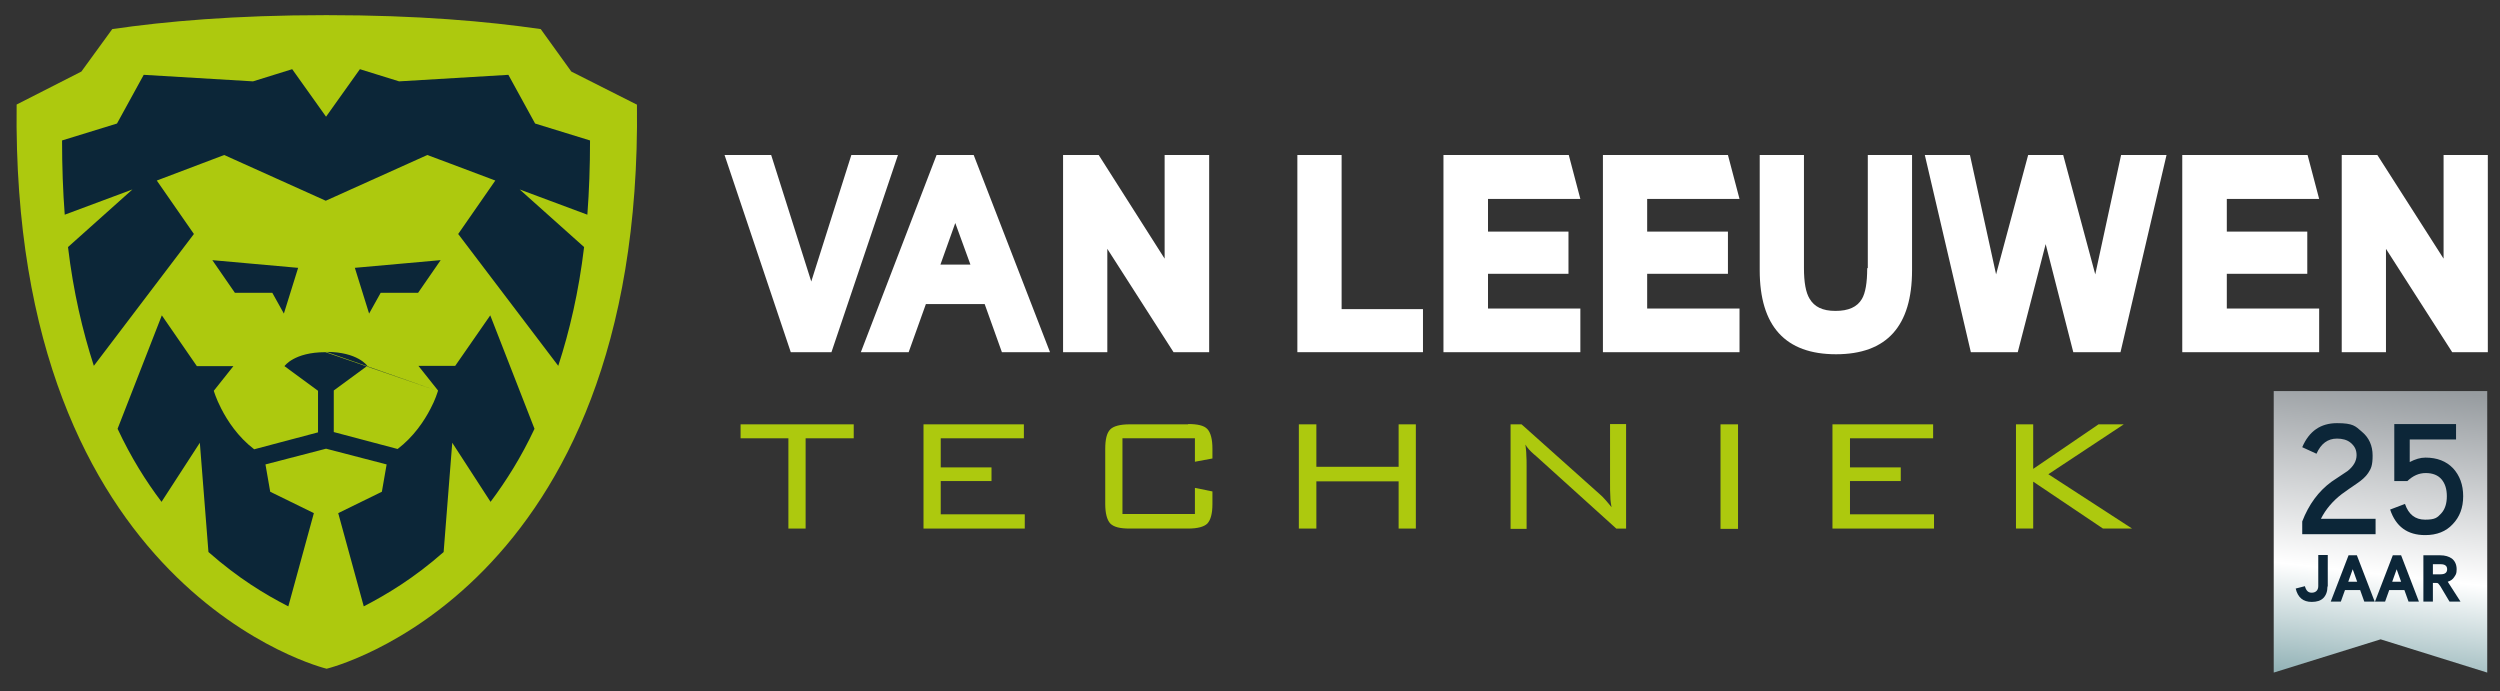
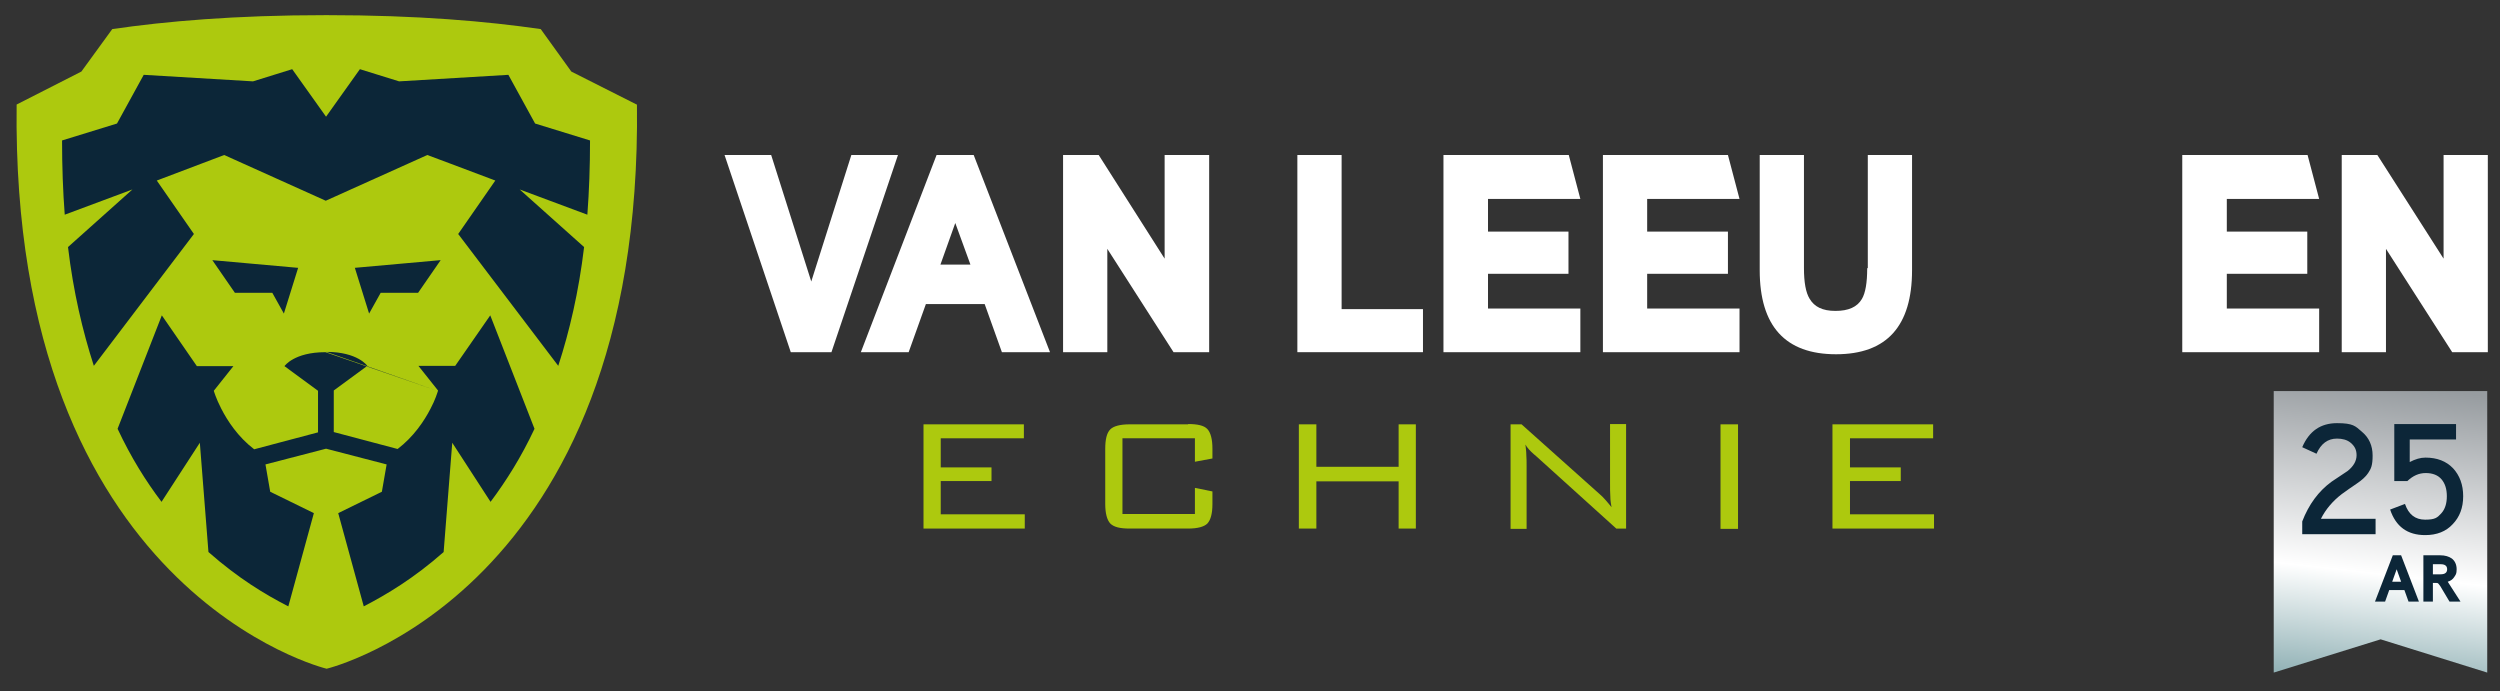
<svg xmlns="http://www.w3.org/2000/svg" id="Laag_1" version="1.1" viewBox="0 0 841.9 232.7">
  <rect x="0" y="0" width="841.9" height="232.7" fill="#333333" stroke="none" />
  <defs>
    <style> .st0 { fill: #fff; } .st1 { fill: #0c2638; } .st2 { fill: #adc90e; } .st3 { fill: url(#Grijs_wit_grijs); } </style>
    <linearGradient id="Grijs_wit_grijs" data-name="Grijs, wit, grijs" x1="807.2" y1="130" x2="771.5" y2="446" gradientUnits="userSpaceOnUse">
      <stop offset="0" stop-color="#979ca0" />
      <stop offset=".2" stop-color="#fff" />
      <stop offset=".4" stop-color="#417980" />
      <stop offset=".7" stop-color="#fff" />
      <stop offset="1" stop-color="#6e797f" />
    </linearGradient>
  </defs>
  <polygon class="st3" points="837.6 226.5 801.7 215.3 765.7 226.5 765.7 131.7 837.6 131.7 837.6 226.5" />
  <g>
    <path class="st1" d="M800,179.9h-24.7v-4.3c2.2-5.7,5.5-10.2,9.9-13.4,1.8-1.2,3.6-2.4,5.4-3.6,2-1.6,3-3.4,3-5.3s-.7-3.1-2-4.2c-1.2-1-2.8-1.4-4.6-1.4-3.1,0-5.4,1.7-6.9,5.1l-4.8-2.2c2.3-5.4,6.2-8.1,11.7-8.1s6.2,1,8.4,2.9c2.4,2,3.6,4.7,3.6,8s-.5,4.4-1.5,5.9c-.8,1.2-2.1,2.4-3.9,3.6-1.7,1.1-3.3,2.3-5,3.5-3,2.3-5.4,5.1-7,8.3h18.4v5.3Z" />
    <path class="st1" d="M829.5,167.1c0,3.9-1.2,7-3.5,9.4-2.3,2.5-5.4,3.7-9.3,3.7-6,0-9.9-2.9-11.8-8.6l5-1.9c1.2,3.5,3.4,5.3,6.8,5.3s4.1-.7,5.4-2.1c1.3-1.4,1.9-3.4,1.9-5.8s-.6-4.3-1.8-5.7-3-2.1-5.3-2.1-4.3.9-6.2,2.7h-4.4v-19.2h20.8v5.2h-15.6v7.6c1.9-1,3.6-1.5,5.3-1.5,3.9,0,7,1.2,9.3,3.6,2.2,2.4,3.4,5.5,3.4,9.4Z" />
-     <path class="st1" d="M783.8,197.5c0,1.7-.5,3-1.4,3.9-.9.9-2.2,1.3-3.9,1.3-2.9,0-4.7-1.5-5.4-4.5l3.1-.8c.4,1.5,1.1,2.2,2.3,2.2s2.2-.7,2.2-2.2v-10.5h3.2v10.6Z" />
-     <path class="st1" d="M799.7,202.6h-3.5l-1.4-3.9h-5.1l-1.4,3.9h-3.4l6-15.6h2.8l6,15.6ZM793.8,195.9l-1.5-4.2-1.5,4.2h3Z" />
    <path class="st1" d="M814.6,202.6h-3.5l-1.4-3.9h-5.1l-1.4,3.9h-3.4l6-15.6h2.8l6,15.6ZM808.6,195.9l-1.5-4.2-1.5,4.2h3Z" />
    <path class="st1" d="M828.6,202.6h-3.7l-3.1-5.2c-.3-.4-.5-.7-.7-.9s-.5-.2-1-.2h-.8v6.3h-3.2v-15.6h5.7c1.6,0,2.9.4,3.9,1.1,1,.8,1.6,2,1.6,3.6s-.3,1.8-.8,2.6-1.2,1.3-2.2,1.6l4.3,6.7ZM824.1,191.7c0-1.1-.7-1.7-2.2-1.7h-2.6v3.4h2.6c1.5,0,2.2-.6,2.2-1.7Z" />
  </g>
  <path class="st2" d="M214.4,35.2l-22-11.1-10.3-14.3c-17.9-2.6-41.3-4.7-72.2-4.7s-54.3,2.1-72.1,4.7l-10.4,14.3-21.8,11.1c-2,164.5,104.4,190,104.4,190,0,0,106.5-25.4,104.5-190Z" />
  <path class="st1" d="M71.4,87.6l29,2.6-4.8,15.4-3.9-7h-12.6s-7.6-11-7.6-11ZM147.5,131.7,109.9,118.5c10.6,0,13.8,4.7,13.8,4.7l-11.3,8.3v14l21.5,5.7c5.4-4.1,9-9.5,11.1-13.6,1.6-3,2.3-5.4,2.5-6,0,0,0-.1,0-.1l-6.6-8.3h12.4l11.8-17,14.9,38.2c-4.5,9.6-9.5,17.5-14.8,24.6l-12.9-19.9h0c0,.1-2.9,36.8-2.9,36.8-10.1,8.9-19.2,14.3-26.9,18.3l-8.6-31.4,14.7-7.2,1.6-9.2-20.4-5.3h0l-20.4,5.3,1.6,9.2,14.7,7.2-8.6,31.4c-7.8-4-16.8-9.4-26.9-18.3l-2.9-36.8-12.9,19.9c-5.3-7-10.3-15-14.8-24.6l14.9-38.2h0s11.8,17.1,11.8,17.1h12.3l-6.6,8.3s.7,2.5,2.5,6c2.1,4.1,5.6,9.5,11.1,13.7l21.5-5.7v-14l-11.3-8.3s3.2-4.7,13.8-4.7M119.4,90.2l29-2.6-7.6,11h-12.6s-3.9,7-3.9,7l-4.8-15.4ZM52.8,60.8l12.5,18-33.7,44.4c-3.8-11.8-6.9-24.9-8.7-40l21.7-19.4-22.8,8.5c-.6-7.8-.9-16.2-.9-25l18.5-5.7h0s9-16.4,9-16.4l36.8,2.2h0s13.2-4.1,13.2-4.1l11.4,16h0s11.4-16,11.4-16l13.2,4.1h0s36.8-2.2,36.8-2.2l9,16.4,18.5,5.7c0,8.7-.3,17.1-.9,25l-22.8-8.5,21.7,19.4c-1.8,15.1-4.9,28.3-8.7,40l-33.7-44.4,12.5-18h0s-15.4-5.8-15.4-5.8l-7.5-2.8-34.2,15.4-34.2-15.4M52.8,60.8l12.5,18-33.7,44.4c-3.8-11.8-6.9-24.9-8.7-40l21.7-19.4-22.8,8.5c-.6-7.8-.9-16.2-.9-25l18.5-5.7h0s9-16.4,9-16.4l36.8,2.2h0s13.2-4.1,13.2-4.1l11.4,16h0s11.4-16,11.4-16l13.2,4.1h0s36.8-2.2,36.8-2.2l9,16.4,18.5,5.7c0,8.7-.3,17.1-.9,25l-22.8-8.5,21.7,19.4c-1.8,15.1-4.9,28.3-8.7,40l-33.7-44.4,12.5-18h0s-15.4-5.8-15.4-5.8l-7.5-2.8-34.2,15.4-34.2-15.4M109.9,39.4" />
  <g>
-     <polygon class="st2" points="249.4 147.6 265.5 147.6 265.5 178 271.3 178 271.3 147.6 287.5 147.6 287.5 142.9 249.4 142.9 249.4 147.6" />
    <polygon class="st2" points="316.8 162 333.9 162 333.9 157.4 316.8 157.4 316.8 147.6 344.8 147.6 344.8 142.9 311 142.9 311 178 345.1 178 345.1 173.2 316.8 173.2 316.8 162" />
    <path class="st2" d="M400.1,142.9h-19.7c-3.2,0-5.4.6-6.5,1.7-1.2,1.2-1.7,3.4-1.7,6.6v18.5c0,3.2.6,5.4,1.7,6.6,1.2,1.2,3.3,1.7,6.5,1.7h19.7c3.2,0,5.4-.6,6.5-1.7,1.1-1.2,1.7-3.3,1.7-6.6v-4.2l-5.9-1.2v8.8h-24.4v-25.5h24.4v7.9l5.9-1.1v-3.3c0-3.2-.6-5.4-1.7-6.6-1.1-1.2-3.3-1.7-6.5-1.7Z" />
    <polygon class="st2" points="471 157.2 443.3 157.2 443.3 142.9 437.4 142.9 437.4 178 443.3 178 443.3 162.1 471 162.1 471 178 476.8 178 476.8 142.9 471 142.9 471 157.2" />
    <path class="st2" d="M542.2,162.2c0,2.2,0,3.9.1,5.1,0,1.2.2,2.4.4,3.5-.7-.9-1.4-1.7-2.1-2.5-.7-.8-1.3-1.4-1.9-1.9l-26.3-23.5h-3.7v35.2h5.4v-20.7c0-1.6,0-3.1-.1-4.3,0-1.2-.2-2.3-.3-3.4.6,1.1,1.6,2.2,3,3.4.3.2.5.4.6.5l27,24.4h3.3v-35.2h-5.4v19.3Z" />
    <rect class="st2" x="579.4" y="142.9" width="5.9" height="35.2" />
    <polygon class="st2" points="623 162 640.1 162 640.1 157.4 623 157.4 623 147.6 651 147.6 651 142.9 617.1 142.9 617.1 178 651.3 178 651.3 173.2 623 173.2 623 162" />
-     <polygon class="st2" points="689.8 159.7 715.2 142.9 706.7 142.9 684.7 157.9 684.7 142.9 678.9 142.9 678.9 178 684.7 178 684.7 162.2 708.2 178 718 178 689.8 159.7" />
  </g>
  <g>
    <polygon class="st0" points="286.7 52.2 273.2 94.8 259.7 52.2 244 52.2 266.3 118.6 280 118.6 302.4 52.2 286.7 52.2" />
    <path class="st0" d="M315.4,52.2l-25.5,66.4h16.1l5.8-16.2h19.8l5.8,16.2h16.2l-25.7-66.4h-12.6ZM316.7,89.1l5-14,5.1,14h-10.1Z" />
    <polygon class="st0" points="392.2 87.1 370 52.2 358 52.2 358 118.6 372.9 118.6 372.9 83.8 395.2 118.6 407.2 118.6 407.2 52.2 392.2 52.2 392.2 87.1" />
    <polygon class="st0" points="451.8 52.2 436.9 52.2 436.9 118.6 479.2 118.6 479.2 104.1 451.8 104.1 451.8 52.2" />
    <polygon class="st0" points="532.2 67 528.3 52.2 486.1 52.2 486.1 118.6 532.2 118.6 532.2 103.9 501.1 103.9 501.1 92.2 528.2 92.2 528.2 78 501.1 78 501.1 67 532.2 67" />
    <polygon class="st0" points="585.8 67 581.9 52.2 539.8 52.2 539.8 118.6 585.8 118.6 585.8 103.9 554.7 103.9 554.7 92.2 581.9 92.2 581.9 78 554.7 78 554.7 67 585.8 67" />
    <path class="st0" d="M628.8,90.3c0,4.9-.6,8.4-1.8,10.4-1.6,2.7-4.5,4-8.9,4s-7.1-1.4-8.7-4.1c-1.3-2.1-1.9-5.6-1.9-10.3v-38.1h-14.9v38.8c0,18.8,8.6,28.3,25.7,28.3s25.6-9.5,25.6-28.3v-38.8h-14.9v38.1Z" />
-     <polygon class="st0" points="705.6 92.4 694.8 52.2 683 52.2 672.2 92.4 663.4 52.2 648.2 52.2 663.7 118.6 679.5 118.6 688.9 82.2 698.2 118.6 714.1 118.6 729.6 52.2 714.3 52.2 705.6 92.4" />
    <polygon class="st0" points="781 67 777.1 52.2 734.9 52.2 734.9 118.6 781 118.6 781 103.9 749.9 103.9 749.9 92.2 777 92.2 777 78 749.9 78 749.9 67 781 67" />
    <polygon class="st0" points="822.9 52.2 822.9 87.1 800.6 52.2 788.6 52.2 788.6 118.6 803.5 118.6 803.5 83.8 825.8 118.6 837.8 118.6 837.8 52.2 822.9 52.2" />
  </g>
</svg>